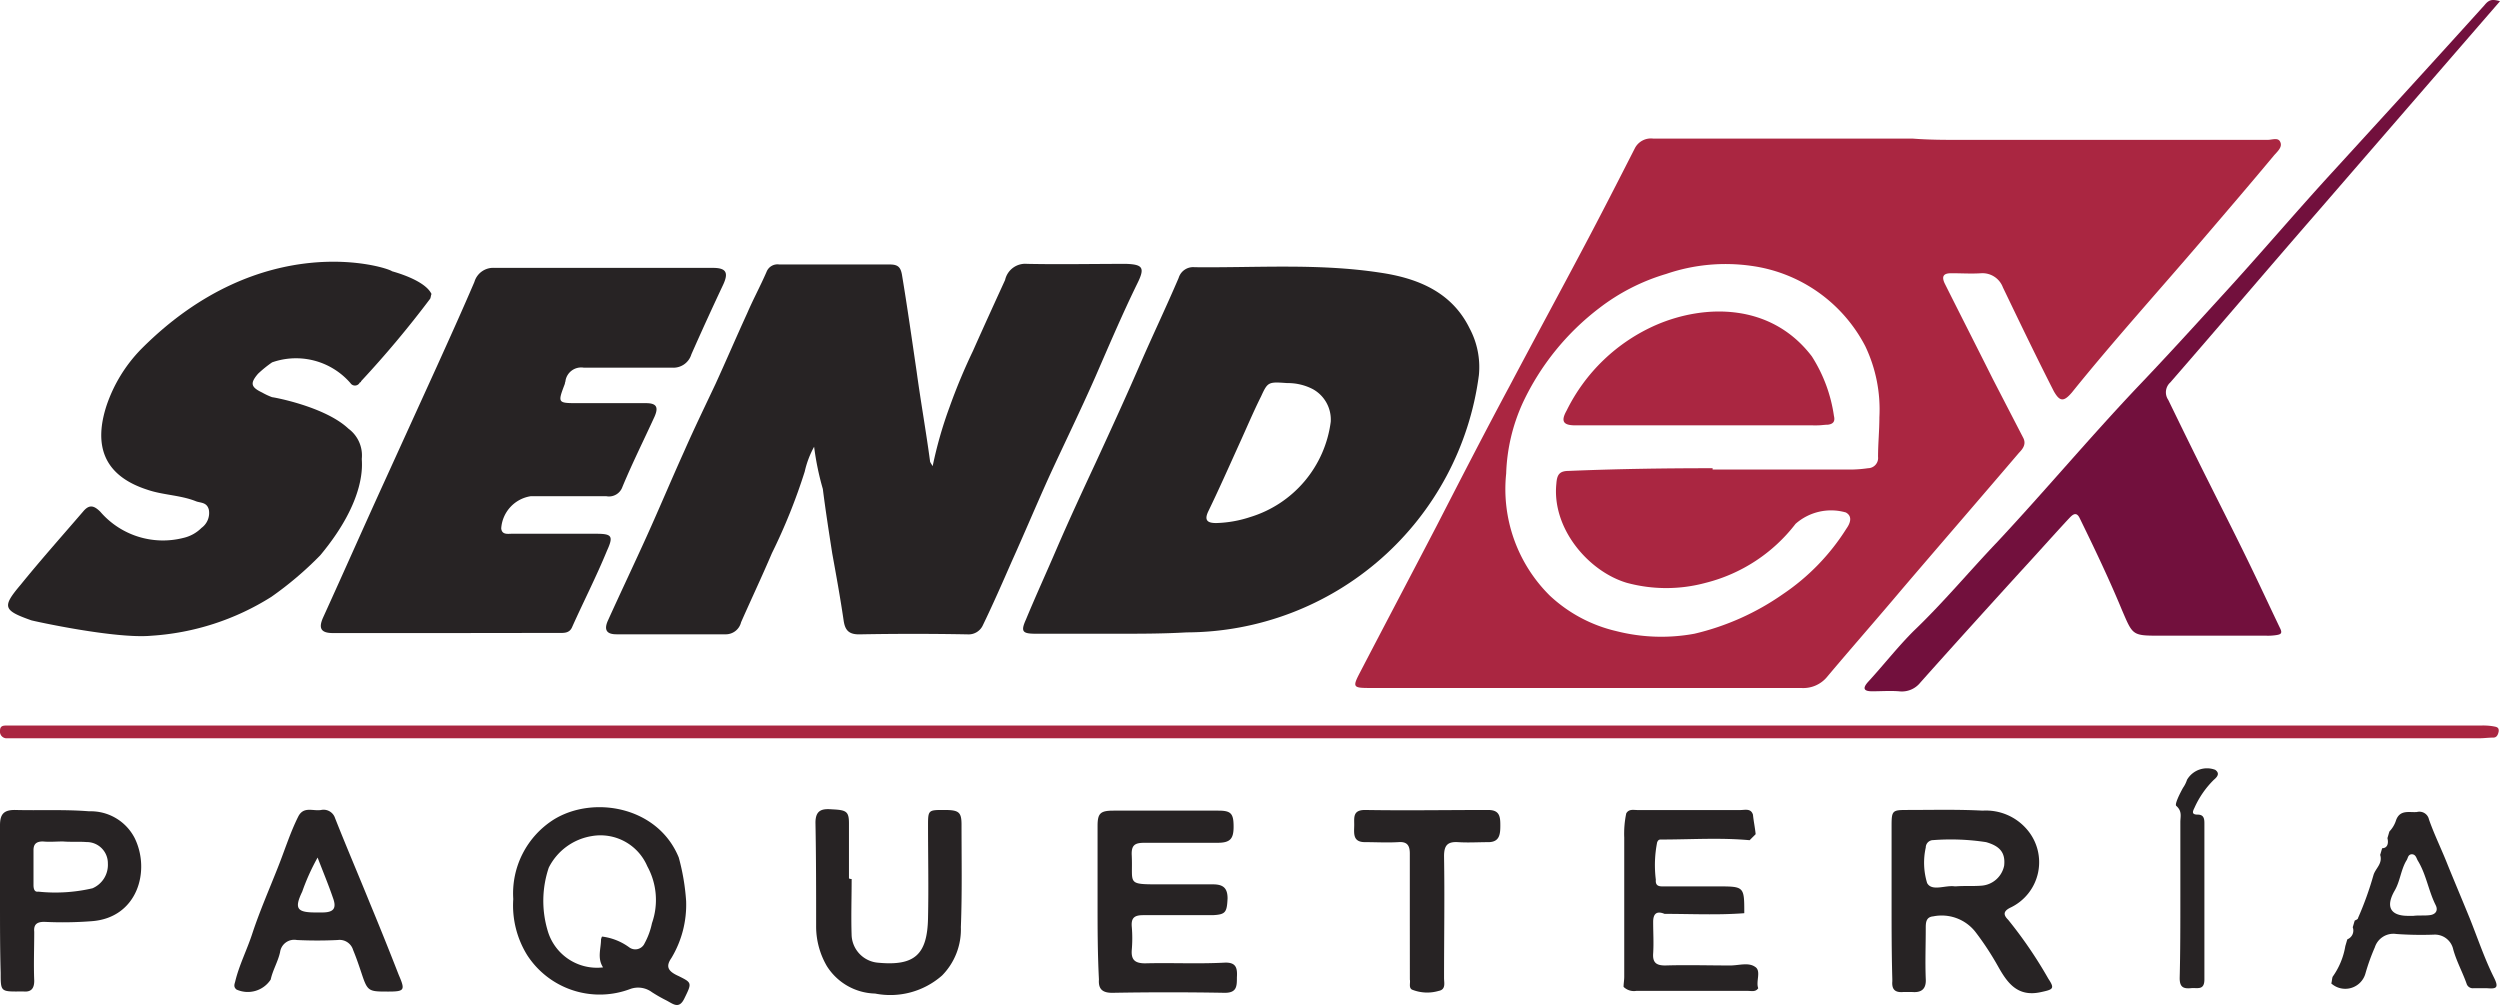
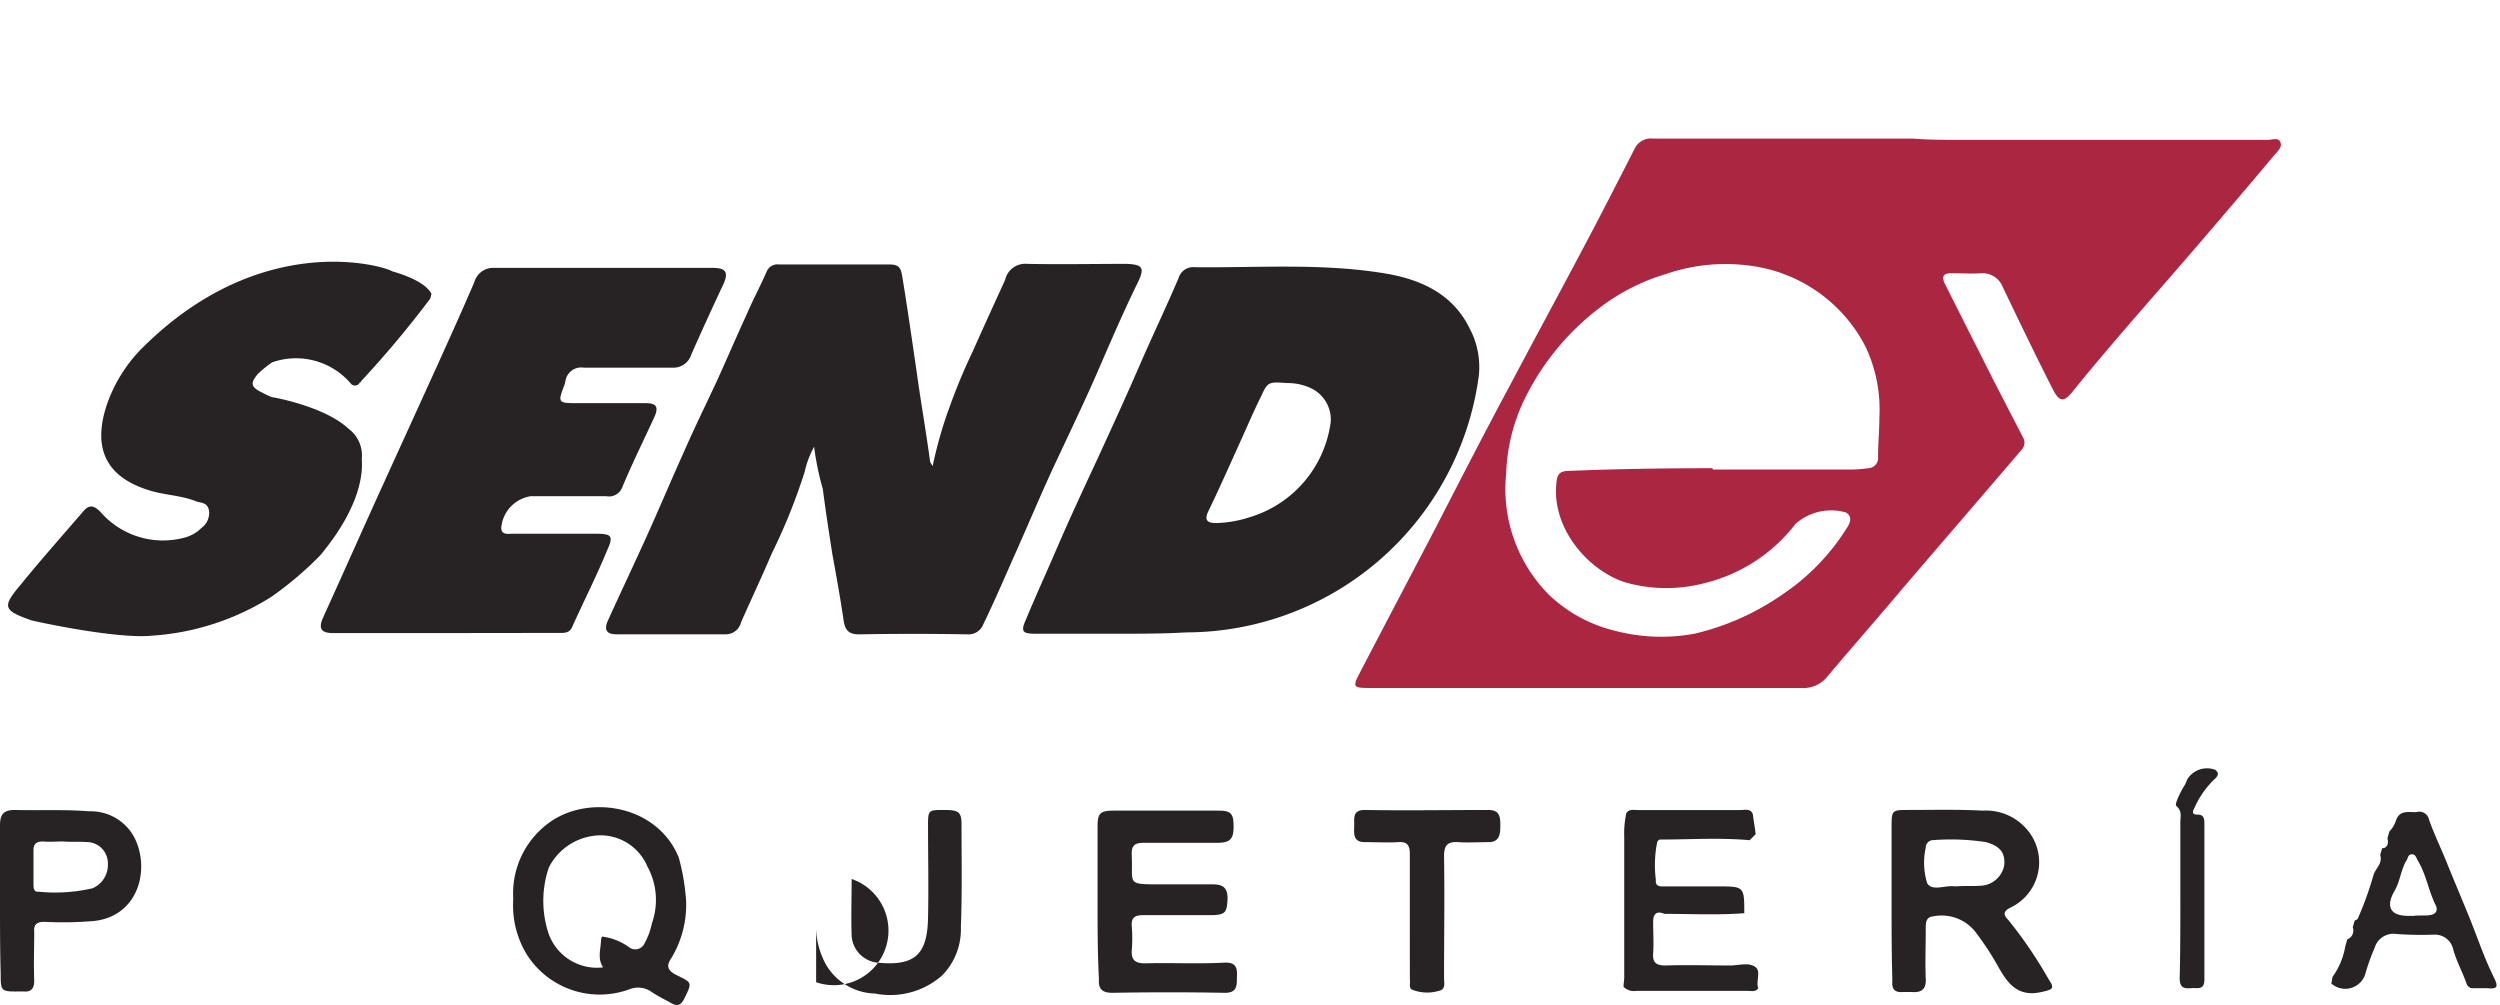
<svg xmlns="http://www.w3.org/2000/svg" viewBox="0 0 150 60.3">
  <defs>
    <style>.a{fill:#aa2641;}.b{fill:#272324;}.c{fill:#72103d;}</style>
  </defs>
  <g transform="translate(0 -0.021)">
    <path class="a" d="M238.62,20.78h18.373c.281,0,.643-.161.764.121.161.322-.2.6-.4.844-1.407,1.689-2.854,3.377-4.3,5.066-2.613,3.055-5.307,6.031-7.8,9.126-.482.563-.724.563-1.086-.08-1.045-2.05-2.05-4.141-3.055-6.232a1.305,1.305,0,0,0-1.287-.844c-.6.04-1.206,0-1.809,0-.442,0-.6.161-.4.6.965,1.93,1.93,3.819,2.895,5.749l1.809,3.5c.2.362.04.643-.241.925-2.332,2.734-4.664,5.427-7,8.161-1.488,1.769-3.015,3.5-4.5,5.267a1.848,1.848,0,0,1-1.568.683H203.161c-1.045,0-1.086-.04-.6-.965,1.528-2.935,3.055-5.83,4.583-8.764,1.447-2.814,2.895-5.629,4.382-8.4,1.488-2.814,2.975-5.548,4.463-8.362,1.045-1.97,2.05-3.94,3.055-5.91a1.084,1.084,0,0,1,1.085-.563h15.559C236.691,20.78,237.656,20.78,238.62,20.78ZM223.7,40.48v.08h8.362a7.807,7.807,0,0,0,.965-.08.613.613,0,0,0,.6-.683c0-.8.08-1.568.08-2.372a8.807,8.807,0,0,0-.844-4.262,9.086,9.086,0,0,0-6.835-4.824,11,11,0,0,0-5.106.482,12.294,12.294,0,0,0-4.02,2.05,15.308,15.308,0,0,0-4.583,5.669,11.038,11.038,0,0,0-1.005,4.262,8.994,8.994,0,0,0,2.613,7.317,8.723,8.723,0,0,0,3.98,2.131,10.959,10.959,0,0,0,4.7.161,15.384,15.384,0,0,0,5.307-2.372,13.214,13.214,0,0,0,3.819-3.94c.2-.281.4-.724-.04-.965a3.217,3.217,0,0,0-3.015.683,9.824,9.824,0,0,1-5.387,3.538,9.044,9.044,0,0,1-4.744,0c-2.292-.683-4.5-3.257-4.221-5.95.04-.563.2-.764.764-.764C218,40.52,220.85,40.48,223.7,40.48Z" transform="translate(-120.944 -12.366)" />
    <path class="b" d="M158.4,61.839h-4.945c-.8,0-.925-.121-.6-.844.6-1.447,1.246-2.854,1.849-4.262.764-1.769,1.568-3.5,2.372-5.226.925-2.01,1.849-4.02,2.734-6.071.724-1.648,1.488-3.257,2.211-4.945a.908.908,0,0,1,.965-.643c3.7.04,7.4-.241,11.1.322,2.211.322,4.3,1.126,5.387,3.337a4.943,4.943,0,0,1,.563,2.814A17.739,17.739,0,0,1,162.5,61.758C161.1,61.839,159.769,61.839,158.4,61.839ZM168.534,46.8c-1.126-.08-1.166-.08-1.568.8-.482.965-.884,1.93-1.327,2.895-.6,1.327-1.206,2.694-1.849,4.02-.241.523-.04.683.482.683a7.089,7.089,0,0,0,2.05-.362,6.9,6.9,0,0,0,4.824-5.709,2.083,2.083,0,0,0-1.086-1.97A3.251,3.251,0,0,0,168.534,46.8Z" transform="translate(-91.302 -23.794)" />
    <path class="b" d="M55.363,61.911H48.609c-.724,0-.884-.281-.6-.925,1.246-2.734,2.452-5.468,3.7-8.2L54.84,45.91c.764-1.689,1.528-3.377,2.251-5.066A1.174,1.174,0,0,1,58.3,40H71.4c.8,0,.965.281.6,1.045-.643,1.367-1.287,2.774-1.89,4.141a1.125,1.125,0,0,1-1.166.8H63.645a.955.955,0,0,0-1.085.764c0,.08-.04.121-.04.2-.442,1.166-.442,1.166.8,1.166h4.061c.643,0,.764.241.523.8-.643,1.407-1.327,2.774-1.93,4.221a.854.854,0,0,1-.965.563H60.469a2.094,2.094,0,0,0-1.769,1.93c.04.4.4.322.643.322h5.025c.965,0,1.086.121.683,1.005-.643,1.568-1.407,3.055-2.091,4.583-.161.4-.523.362-.8.362Z" transform="translate(-28.627 -23.906)" />
    <path class="b" d="M26.627,41.017c-.04.08-.04.2-.08.281a61.254,61.254,0,0,1-4.141,4.945.086.086,0,0,1-.08.08.323.323,0,0,1-.563.04,4.323,4.323,0,0,0-4.7-1.246,6.966,6.966,0,0,0-.844.683c-.482.563-.442.8.241,1.126a4.057,4.057,0,0,0,.6.281c.08,0,3.176.563,4.583,1.89a1.992,1.992,0,0,1,.8,1.809c0,.281.322,2.412-2.493,5.789a20.609,20.609,0,0,1-2.935,2.493,15.309,15.309,0,0,1-7.2,2.332c-2.171.2-7.076-.884-7.2-.925-1.689-.6-1.769-.8-.643-2.131,1.206-1.488,2.493-2.935,3.739-4.382.362-.442.643-.4,1.045,0a4.962,4.962,0,0,0,4.985,1.568,2.238,2.238,0,0,0,1.085-.6,1.105,1.105,0,0,0,.442-1.086c-.121-.482-.523-.4-.8-.523-.925-.362-1.97-.362-2.895-.683-2.734-.884-3.176-2.774-2.452-5.025a8.939,8.939,0,0,1,2.091-3.417C16.5,37,23.974,39.409,24.255,39.65,24.376,39.69,26.225,40.173,26.627,41.017Z" transform="translate(-0.736 -23.355)" />
-     <path class="c" d="M316.4.093c-3.659,4.221-7.277,8.4-10.9,12.584-2.975,3.417-5.91,6.875-8.885,10.292a.8.8,0,0,0-.121,1.045c.8,1.648,1.608,3.3,2.412,4.9.925,1.849,1.849,3.659,2.734,5.508.523,1.085,1.045,2.211,1.568,3.3.161.322,0,.362-.2.4a3.25,3.25,0,0,1-.643.04h-6.433c-1.608,0-1.568-.04-2.211-1.528-.764-1.849-1.648-3.7-2.533-5.508-.241-.523-.523-.121-.724.08-.965,1.045-1.93,2.131-2.895,3.176-2.01,2.211-3.98,4.382-5.95,6.593a1.415,1.415,0,0,1-1.287.523c-.523-.04-1.086,0-1.608,0-.482,0-.6-.161-.241-.563.925-1.005,1.769-2.091,2.734-3.055,1.769-1.689,3.337-3.578,5.025-5.347,2.854-3.055,5.548-6.272,8.443-9.327,1.689-1.769,3.337-3.578,4.985-5.387,2.292-2.493,4.5-5.106,6.794-7.6,3.015-3.3,6.031-6.593,9.006-9.89C315.756-.028,315.957-.028,316.4.093Z" transform="translate(-166.399 0)" />
-     <path class="a" d="M74.9,109.064H.442A.4.4,0,0,1,0,108.622c0-.322.2-.322.442-.322H148.874a3.679,3.679,0,0,1,.683.04c.2.04.4.04.362.322-.04.2-.121.362-.322.362-.281,0-.563.04-.844.04Z" transform="translate(0 -64.747)" />
    <path class="b" d="M282.3,126.393V121.85c0-.925.04-.965.925-.965,1.528,0,3.015-.04,4.543.04a3.236,3.236,0,0,1,2.653,1.126,3.013,3.013,0,0,1-1.005,4.7c-.482.241-.362.482-.121.724a26.157,26.157,0,0,1,2.412,3.538c.4.6.281.643-.442.8-1.447.322-2.05-.6-2.613-1.608a17.378,17.378,0,0,0-1.327-2.01,2.574,2.574,0,0,0-2.533-.925c-.442.04-.442.4-.442.724,0,1.005-.04,2.01,0,3.015.04.6-.241.844-.8.8h-.563c-.482.04-.683-.161-.643-.643v-.121C282.3,129.448,282.3,127.921,282.3,126.393Zm3.86-.925h0c.523-.04,1.005,0,1.528-.04a1.5,1.5,0,0,0,1.367-1.206c.08-.764-.241-1.166-1.086-1.407a14.015,14.015,0,0,0-3.176-.121.445.445,0,0,0-.442.442,4.2,4.2,0,0,0,.08,2.131c.281.523,1.086.121,1.648.2Z" transform="translate(-168.805 -72.266)" />
    <path class="b" d="M163.8,126.468v-4.543c0-.764.161-.925.965-.925h6.272c.764,0,.925.161.925.965,0,.724-.2.965-.965.965h-4.382c-.563,0-.8.121-.764.764.08,1.729-.362,1.729,1.729,1.729h3.136c.6,0,.884.2.884.844-.04.844-.121.965-.884,1.005h-4.181c-.523,0-.724.161-.683.683a8.219,8.219,0,0,1,0,1.407c-.04.563.161.8.8.8,1.568-.04,3.176.04,4.744-.04.724-.04.8.322.764.884,0,.523,0,.925-.724.925q-3.377-.06-6.754,0c-.563,0-.844-.2-.8-.8C163.8,129.523,163.8,128,163.8,126.468Z" transform="translate(-97.946 -72.341)" />
    <path class="b" d="M86.965,126.122a6.206,6.206,0,0,1-.884,3.417c-.362.523-.2.8.442,1.086.8.4.8.4.322,1.367-.322.643-.683.281-1.085.08a9.032,9.032,0,0,1-.844-.482,1.393,1.393,0,0,0-1.287-.2,5.183,5.183,0,0,1-6.191-2.01A5.66,5.66,0,0,1,76.593,126a5.242,5.242,0,0,1,2.452-4.784c2.372-1.447,6.232-.764,7.478,2.292A13.158,13.158,0,0,1,86.965,126.122Zm-5.025,2.131a3.488,3.488,0,0,1,1.608.643.611.611,0,0,0,.925-.241,4.352,4.352,0,0,0,.442-1.206,4.2,4.2,0,0,0-.281-3.417,3.052,3.052,0,0,0-3.337-1.809,3.519,3.519,0,0,0-2.573,1.89,6.241,6.241,0,0,0-.08,3.739A3.08,3.08,0,0,0,81.98,130.1c-.362-.563-.121-1.126-.121-1.689C81.9,128.293,81.9,128.253,81.94,128.253Z" transform="translate(-45.797 -72.036)" />
-     <path class="b" d="M123.871,124.966c0,1.126-.04,2.292,0,3.417a1.729,1.729,0,0,0,1.608,1.608c2.171.2,2.935-.482,2.975-2.694.04-1.849,0-3.739,0-5.588,0-.884.04-.884.965-.884.884,0,1.045.121,1.045.884,0,2.05.04,4.1-.04,6.151a3.936,3.936,0,0,1-1.126,2.895,4.7,4.7,0,0,1-4.02,1.085,3.521,3.521,0,0,1-2.895-1.648,4.726,4.726,0,0,1-.643-2.332c0-2.091,0-4.181-.04-6.272,0-.8.442-.844,1.005-.8.844.04,1.005.121,1.005.844v3.3A.3.3,0,0,0,123.871,124.966Z" transform="translate(-72.772 -72.206)" />
-     <path class="b" d="M43.991,131.779c-.965,0-1.045-.08-1.367-1.045-.161-.482-.322-.965-.523-1.447a.846.846,0,0,0-.925-.6c-.8.04-1.648.04-2.452,0a.855.855,0,0,0-1.005.724c-.121.563-.442,1.085-.563,1.648a1.641,1.641,0,0,1-2.05.6c-.2-.161-.121-.322-.08-.482.241-1.005.724-1.93,1.045-2.935.442-1.327,1.005-2.613,1.528-3.94.4-1.005.724-2.05,1.206-3.015.322-.643.884-.322,1.367-.4a.723.723,0,0,1,.844.482c.683,1.729,1.407,3.417,2.091,5.106.6,1.447,1.166,2.854,1.729,4.3.4.925.362,1.005-.643,1.005Zm-4.02-8.041a12.974,12.974,0,0,0-.925,2.05c-.482,1.005-.322,1.246.8,1.246h.4c.683,0,.884-.241.643-.884C40.614,125.346,40.292,124.582,39.97,123.738Z" transform="translate(-20.914 -72.265)" />
+     <path class="b" d="M123.871,124.966c0,1.126-.04,2.292,0,3.417a1.729,1.729,0,0,0,1.608,1.608c2.171.2,2.935-.482,2.975-2.694.04-1.849,0-3.739,0-5.588,0-.884.04-.884.965-.884.884,0,1.045.121,1.045.884,0,2.05.04,4.1-.04,6.151a3.936,3.936,0,0,1-1.126,2.895,4.7,4.7,0,0,1-4.02,1.085,3.521,3.521,0,0,1-2.895-1.648,4.726,4.726,0,0,1-.643-2.332v3.3A.3.3,0,0,0,123.871,124.966Z" transform="translate(-72.772 -72.206)" />
    <path class="b" d="M0,126.408v-4.583c0-.643.2-.925.884-.925,1.488.04,2.975-.04,4.463.08a2.963,2.963,0,0,1,2.734,1.608c.965,1.97.161,4.784-2.573,4.985a22.552,22.552,0,0,1-2.854.04c-.442,0-.643.161-.6.6,0,.965-.04,1.97,0,2.935,0,.482-.2.683-.643.643h-.2C.04,131.8.04,131.8.04,130.67,0,129.262,0,127.855,0,126.408Zm3.779-3.618h0c-.4,0-.8.04-1.206,0-.4,0-.563.161-.563.523V125.4c0,.2.04.442.281.4a9.827,9.827,0,0,0,3.256-.2,1.525,1.525,0,0,0,.925-1.488,1.27,1.27,0,0,0-1.287-1.287C4.7,122.79,4.262,122.83,3.779,122.79Z" transform="translate(0 -72.281)" />
    <path class="b" d="M250.381,131.569c-.161.241-.4.161-.643.161h-6.674a.889.889,0,0,1-.764-.241c0-.2.04-.4.04-.6v-8.362a5.872,5.872,0,0,1,.121-1.447c.161-.281.442-.2.683-.2H249.3c.281,0,.643-.121.764.281.04.4.121.764.161,1.166l-.362.362c-1.769-.161-3.538-.04-5.347-.04-.121,0-.161.08-.2.161a7.02,7.02,0,0,0-.08,2.251c-.04.442.281.4.563.4h3.136c1.608,0,1.608,0,1.608,1.608-1.608.121-3.176.04-4.784.04-.482-.2-.683,0-.683.482,0,.643.04,1.246,0,1.89-.04.563.2.724.724.724,1.287-.04,2.613,0,3.9,0,.523,0,1.085-.2,1.488.08C250.582,130.524,250.22,131.167,250.381,131.569Z" transform="translate(-144.886 -72.256)" />
    <path class="b" d="M205.427,127.292v-3.779c0-.482-.161-.724-.683-.683-.683.04-1.367,0-2.01,0-.764,0-.643-.563-.643-1.045,0-.442-.08-.884.643-.884,2.452.04,4.945,0,7.4,0,.683,0,.724.4.724.925s-.04,1.005-.724,1.005c-.6,0-1.206.04-1.809,0-.643-.04-.844.2-.844.844.04,2.452,0,4.865,0,7.317,0,.281.121.683-.322.764a2.446,2.446,0,0,1-1.608-.08c-.2-.121-.08-.4-.121-.6Z" transform="translate(-120.838 -72.281)" />
    <path class="b" d="M351.277,122.754c.04-.121.08-.281.121-.4a1.708,1.708,0,0,0,.4-.683c.241-.643.8-.442,1.246-.482a.587.587,0,0,1,.724.442c.322.925.764,1.809,1.126,2.734.442,1.085.884,2.131,1.327,3.216.482,1.206.884,2.412,1.447,3.538.322.643.121.683-.4.643h-.844a.387.387,0,0,1-.4-.281c-.241-.683-.6-1.327-.8-2.05a1.122,1.122,0,0,0-1.166-.884,21.037,21.037,0,0,1-2.251-.04,1.168,1.168,0,0,0-1.286.8,12.241,12.241,0,0,0-.563,1.568,1.257,1.257,0,0,1-2.05.6c.04-.121.04-.281.08-.4a4.416,4.416,0,0,0,.764-1.849c.04-.121.08-.281.121-.4a.564.564,0,0,0,.322-.724c.04-.121.08-.281.121-.4.08-.04.2-.08.2-.161a19.621,19.621,0,0,0,.925-2.573c.121-.4.563-.683.4-1.206.04-.121.08-.281.121-.4C351.277,123.357,351.357,123.076,351.277,122.754Zm1.568,4.664h0c.322-.04.643,0,.965-.04.362-.04.523-.281.362-.6-.442-.884-.563-1.849-1.086-2.694-.08-.161-.121-.362-.362-.362-.241.04-.2.241-.322.4-.322.563-.362,1.206-.683,1.769-.563.965-.281,1.528.8,1.528Z" transform="translate(-208.031 -72.447)" />
    <path class="b" d="M122.312,40.6c-.884,1.809-1.689,3.7-2.493,5.548-.884,2.01-1.849,3.98-2.774,5.99-.764,1.689-1.488,3.417-2.251,5.106-.563,1.287-1.126,2.573-1.729,3.819a.942.942,0,0,1-.925.563q-3.256-.06-6.513,0c-.643,0-.844-.281-.925-.844-.2-1.367-.442-2.694-.683-4.02-.2-1.287-.4-2.573-.563-3.86a16.612,16.612,0,0,1-.523-2.533,5.63,5.63,0,0,0-.563,1.488,34.7,34.7,0,0,1-1.97,4.9c-.6,1.407-1.246,2.774-1.849,4.141a.946.946,0,0,1-.965.724H91.073c-.563,0-.764-.241-.523-.8.764-1.689,1.568-3.377,2.332-5.066s1.488-3.417,2.251-5.106c.6-1.367,1.246-2.694,1.89-4.061.643-1.407,1.246-2.814,1.89-4.221.362-.844.8-1.648,1.166-2.493a.705.705,0,0,1,.764-.442h6.634c.482,0,.643.161.724.6.322,1.93.6,3.9.884,5.83.241,1.769.563,3.578.8,5.347,0,.08.04.121.161.322A24.777,24.777,0,0,1,111.055,48a35.21,35.21,0,0,1,1.407-3.377c.643-1.447,1.287-2.854,1.93-4.262a1.239,1.239,0,0,1,1.327-.965c1.97.04,3.94,0,5.95,0C122.673,39.436,122.794,39.637,122.312,40.6Z" transform="translate(-54.086 -23.543)" />
    <path class="b" d="M325,122.328v-4.463c0-.322.121-.643-.241-.965-.121-.08.2-.724.4-1.086a1.808,1.808,0,0,0,.241-.482,1.387,1.387,0,0,1,1.689-.6c.281.2.161.4-.08.6a5.513,5.513,0,0,0-1.166,1.689c-.121.241-.161.4.2.4s.4.241.4.523v9.367c0,.683-.442.482-.8.523-.442.04-.683-.04-.683-.6C325,125.664,325,124.016,325,122.328Z" transform="translate(-194.179 -68.523)" />
-     <path class="a" d="M241.363,53.341h-7.317c-.724,0-.884-.241-.523-.884a10.815,10.815,0,0,1,5.387-5.146c2.895-1.246,6.875-1.327,9.327,1.89a8.994,8.994,0,0,1,1.327,3.578c.08.322-.04.482-.362.523-.2,0-.4.04-.643.04Z" transform="translate(-139.527 -27.799)" />
  </g>
</svg>